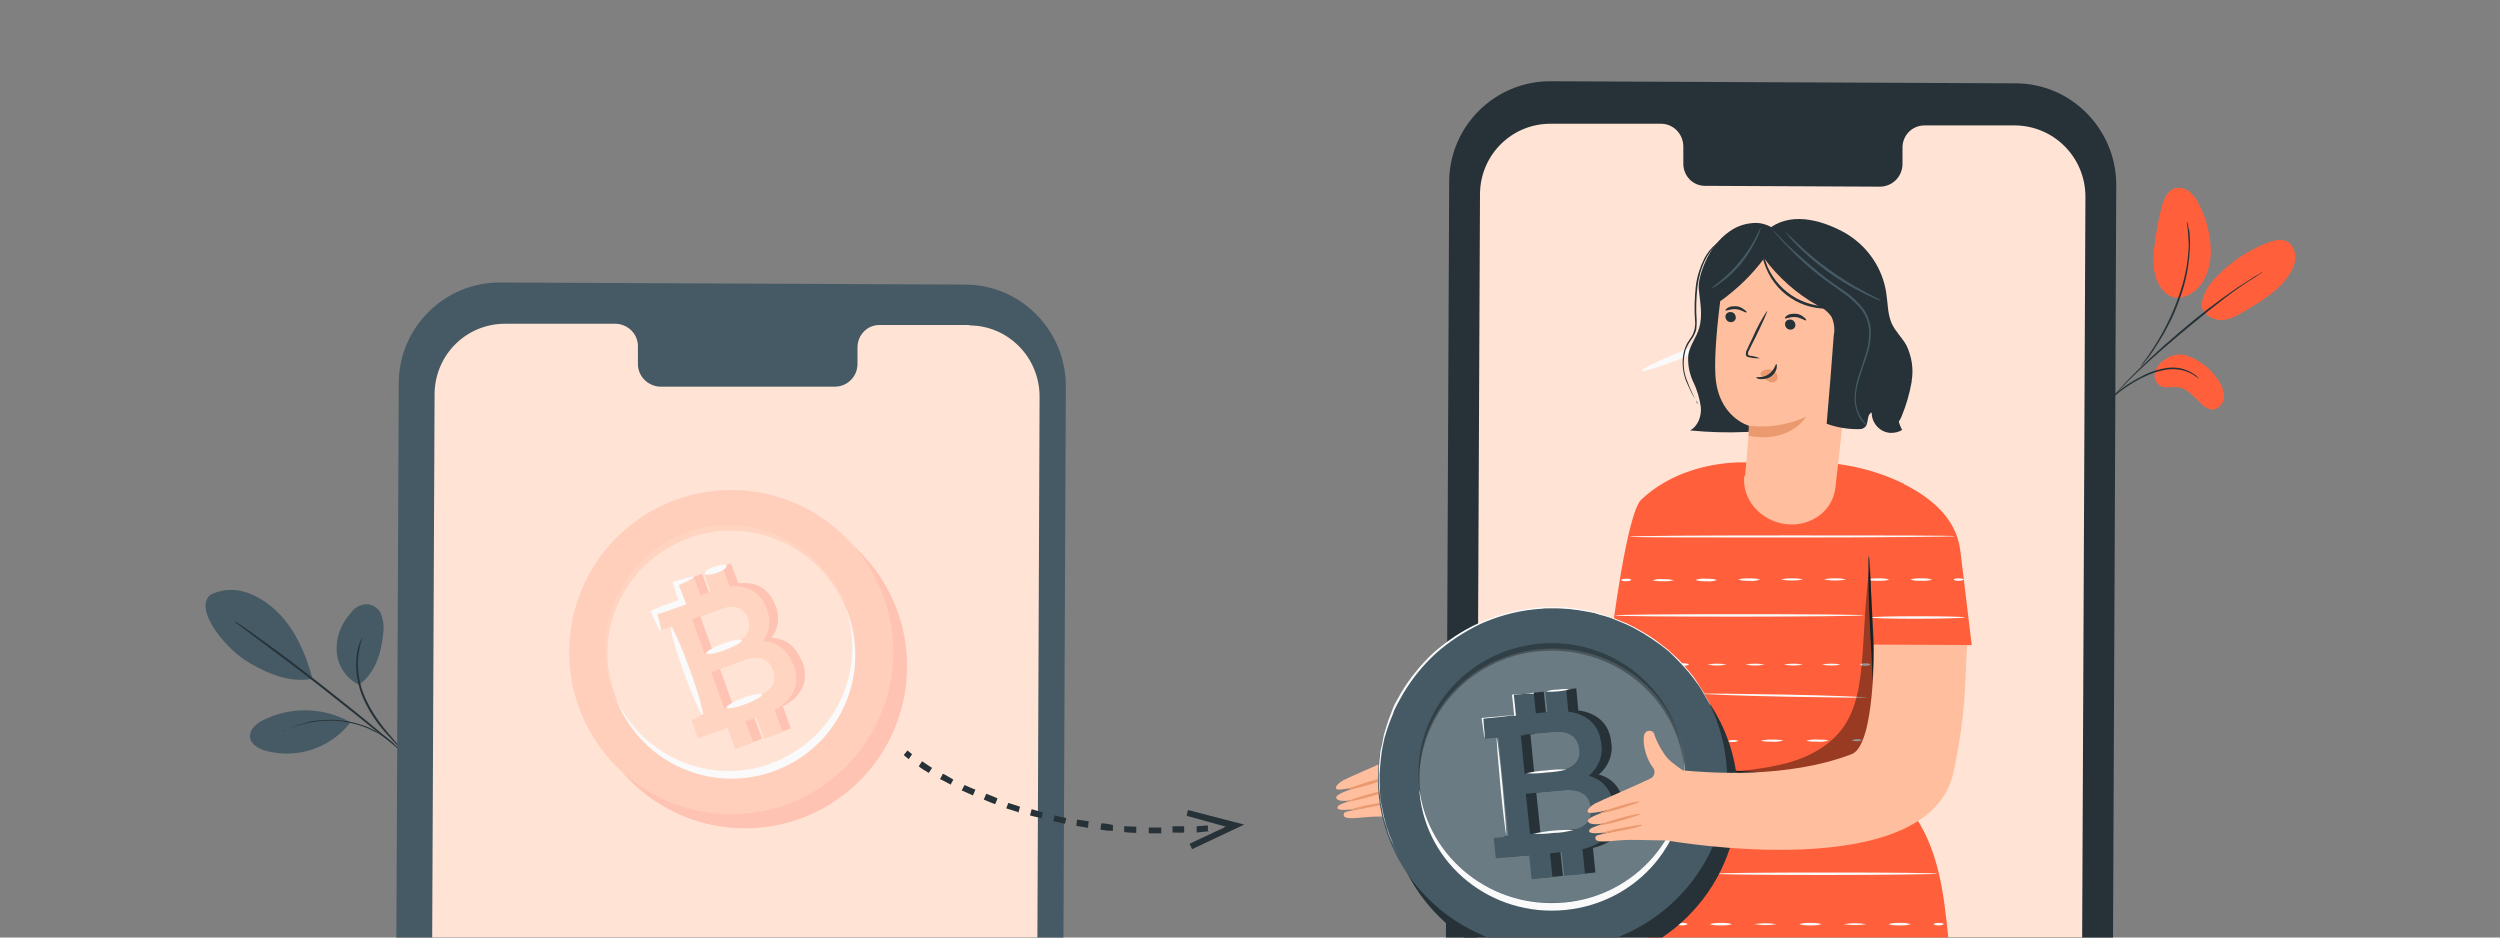
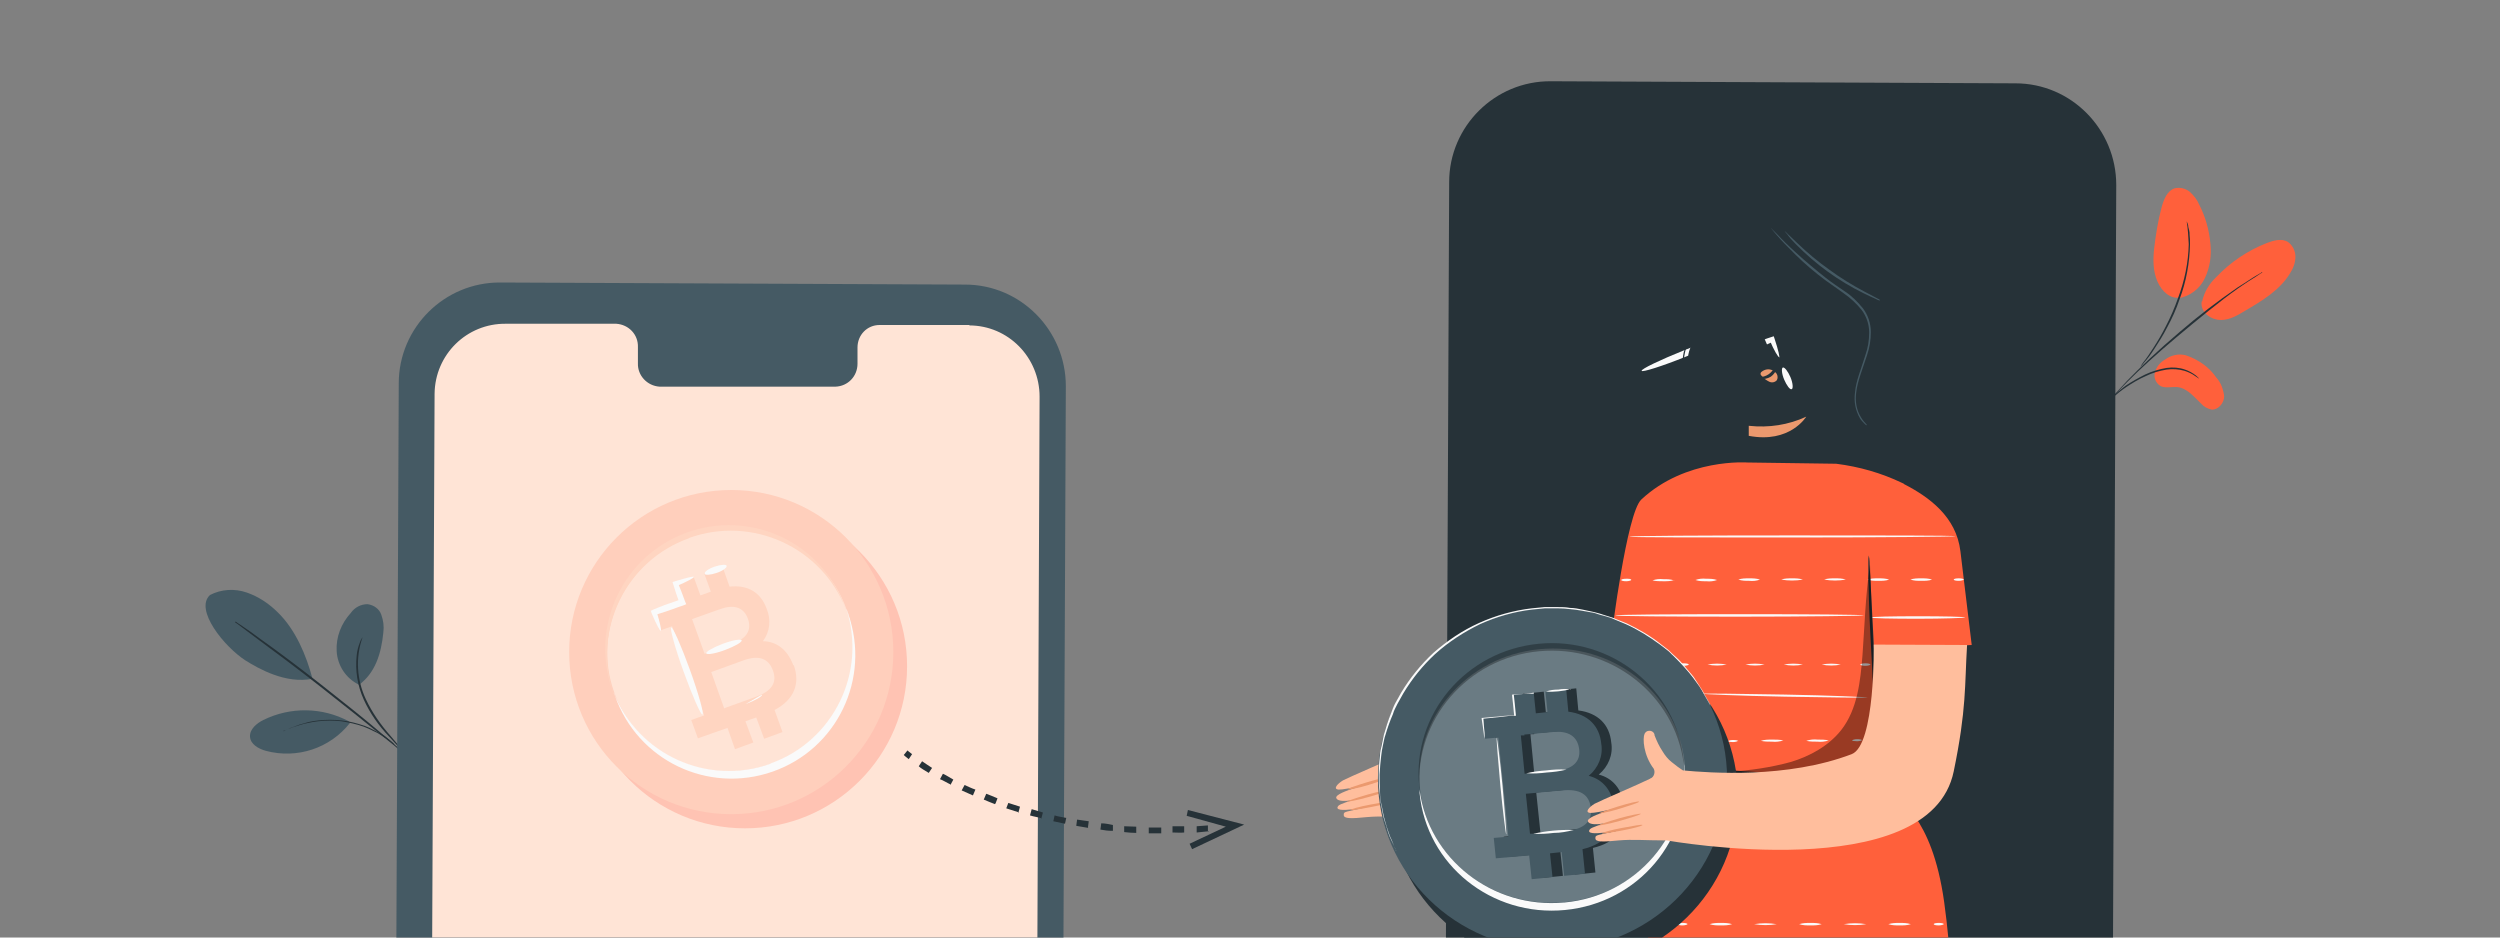
<svg xmlns="http://www.w3.org/2000/svg" id="Layer_1" version="1.1" viewBox="0 0 600 225">
  <rect x="0" y="0" width="600" height="225" fill="#808080" stroke="none" />
  <defs>
    <style>
      .st0 {
        fill: #ffc3b3;
      }

      .st1 {
        opacity: .3;
      }

      .st1, .st2 {
        isolation: isolate;
      }

      .st3 {
        fill: #ff603b;
      }

      .st4 {
        fill: #ffbe9d;
      }

      .st5 {
        fill: #ffcfbc;
      }

      .st6 {
        fill: #ffd5c1;
      }

      .st7 {
        fill: #263238;
      }

      .st8 {
        fill: #eb996e;
      }

      .st9 {
        fill: #ffe4d6;
      }

      .st10 {
        fill: #fafafa;
      }

      .st11 {
        opacity: .4;
      }

      .st12 {
        fill: #455a64;
      }

      .st2 {
        fill: #fff;
        opacity: .2;
      }
    </style>
  </defs>
  <g>
    <path class="st12" d="M50.4,142.8c2.7-1.4,5.9-1.6,8.8-.6,2.9,1,5.4,2.7,7.5,4.8,4.2,4.1,6.8,10.2,8.3,15.9-6.4,1.3-12.9-2.4-16.1-4.4-5.1-3.3-12.3-12.2-8.5-15.7" />
    <path class="st12" d="M86.1,164.3c-3.1-1.5-5.1-4.6-5.3-8-.2-3.4,1.1-6.7,3.4-9.2.9-1.3,2.4-2.1,4-2.1,1.5.2,2.8,1.1,3.3,2.5.5,1.4.7,2.8.5,4.3-.5,5-1.9,9.7-5.9,12.6" />
    <path class="st7" d="M96.4,180.1c-.3-.3-.6-.5-.8-.9l-2.2-2.4c-2.5-2.6-4.6-5.6-6.1-8.9-1.5-3.3-2.1-7-1.7-10.6.1-1.1.4-2.2.8-3.2.1-.4.3-.6.4-.8,0,0,0-.2.2-.3-1.7,4.8-1.4,10.1.8,14.8,1.5,3.2,3.6,6.2,6,8.9l2.1,2.5c.3.3.5.6.7,1Z" />
    <path class="st7" d="M56.5,149.2c.2,0,.3.2.5.3l1.2.8c1.1.7,2.6,1.8,4.5,3.2,3.8,2.7,8.9,6.5,14.5,10.9,5.6,4.4,10.6,8.4,14.1,11.4,1.8,1.5,3.2,2.7,4.2,3.6l1.1,1c.1.1.3.2.4.4-.2,0-.3-.2-.4-.3l-1.2-.9c-1-.9-2.5-2-4.3-3.5-3.6-2.9-8.6-6.9-14.2-11.3s-10.7-8.2-14.5-11l-4.4-3.3c-.5-.4-.9-.7-1.2-.9-.1,0-.3-.2-.4-.3Z" />
    <path class="st12" d="M83.7,173.1c-6.4-3.4-14-3.5-20.5-.3-1.6.8-3.3,2.2-3.2,4s2,2.9,3.8,3.4c7.5,2,15.4-.6,20.2-6.7" />
    <path class="st7" d="M68.1,175.5c.3-.2.7-.4,1-.5.4-.2.8-.4,1.2-.5.5-.2,1.1-.4,1.6-.6.7-.2,1.4-.4,2.1-.6.8-.2,1.6-.3,2.4-.4,1.9-.2,3.7-.2,5.6,0,1.9.2,3.7.7,5.5,1.3.8.3,1.5.6,2.2,1,.6.3,1.3.7,1.9,1,.5.3,1,.6,1.4,1,.4.3.7.5,1,.8.3.2.6.5.8.8,0,0-1.2-1-3.4-2.4-.6-.4-1.2-.7-1.9-1-.7-.4-1.5-.7-2.2-1-1.7-.6-3.5-1-5.4-1.3-1.8-.2-3.7-.2-5.5,0-.8.1-1.6.2-2.4.4-.7.1-1.3.3-2,.5-2.5.7-3.9,1.5-4,1.4Z" />
  </g>
  <g>
    <path class="st3" d="M524.7,85.3c2.9,1,5.5,2.8,7.2,5.3,1.1,1.2,1.7,2.8,1.9,4.5,0,1.6-1.4,3.3-3,3.2-1-.2-1.9-.7-2.5-1.4-1.7-1.6-3.3-3.7-5.7-4-1.3-.1-2.8.3-4-.2-1.2-.7-1.8-2.1-1.4-3.4.4-1.3,1.2-2.3,2.4-3,1.5-1.1,3.4-1.5,5.1-1Z" />
    <path class="st3" d="M528.4,72.3c-.4,2.9,2.5,4.5,4.6,4.5s4-1.1,5.8-2.2c4.1-2.4,8.4-5,10.8-9,.8-1.2,1.3-2.6,1.3-4,0-1.4-.7-2.8-1.9-3.6-1.5-.8-3.3-.3-4.9.3-4.6,1.8-8.8,4.6-12.2,8.2-1.7,1.6-2.9,3.6-3.4,5.9" />
    <path class="st3" d="M522.8,71.6c2.8-.5,5.2-2.3,6.4-4.9,1.2-2.6,1.6-5.4,1.3-8.2-.3-3.3-1.2-6.5-2.7-9.4-.5-1.2-1.3-2.2-2.3-3.1-1-.8-2.4-1.1-3.6-.8-1.8.6-2.6,2.7-3.1,4.5-.9,3.3-1.4,6.6-1.8,9.9-.3,2.7-.3,5.5.8,8s3.2,4.2,5.3,3.8" />
    <path class="st7" d="M503.8,98.2c.3-.2.6-.4.9-.7l2.2-1.9c1.1-1,2.2-1.9,3.4-2.7,1.5-1,3-1.9,4.6-2.6,1.6-.8,3.3-1.3,5.1-1.6,1.4-.2,2.9-.1,4.3.3.9.3,1.8.7,2.6,1.3.3.2.6.4.9.6-.2-.3-.5-.5-.8-.8-.8-.6-1.7-1.1-2.6-1.4-1.4-.5-2.9-.6-4.4-.4-1.8.3-3.5.8-5.2,1.6-1.6.8-3.2,1.7-4.7,2.7-1.2.9-2.3,1.8-3.4,2.8-.9.8-1.6,1.6-2.1,2.1-.3.2-.5.5-.7.8Z" />
    <path class="st7" d="M505.5,96.7c.1,0,.3-.2.4-.3.2-.3.6-.6,1-1,.9-.9,2.1-2.2,3.7-3.8,3.1-3.1,6.7-6.4,11.8-10.7,4.9-4.1,10.6-8.8,14.6-11.6.9-.6,1.7-1.2,2.5-1.7s1.4-.9,1.9-1.2l1.2-.8c.1,0,.3-.2.4-.3-.2,0-.3.1-.4.2l-1.2.7c-.5.3-1.2.7-1.9,1.2s-1.6,1-2.5,1.6c-4.8,3.3-9.4,6.8-13.8,10.6-5.2,4.4-9.6,8.6-12.7,11.8-1.5,1.6-2.7,2.9-3.6,3.9l-.9,1.1c-.1.1-.2.2-.3.4Z" />
    <path class="st7" d="M513.6,88.1c.4-.3.7-.7,1-1.1.9-1,1.7-2.1,2.4-3.2,1.1-1.7,2.2-3.4,3.1-5.2,1.2-2.2,2.2-4.4,3-6.8,1.6-4.2,2.4-8.7,2.5-13.2,0-.8,0-1.6-.1-2.3,0-.3,0-.7-.1-1s-.1-.5-.2-.8c0-.5-.2-1-.4-1.4.3,1.8.4,3.7.5,5.5-.1,4.4-1,8.8-2.6,13-.8,2.3-1.8,4.6-2.9,6.7-.9,1.8-1.9,3.5-3,5.2-.9,1.4-1.7,2.6-2.3,3.3-.3.4-.6.8-.8,1.3Z" />
  </g>
  <path class="st12" d="M230.2,396.5l-111.5-.5c-13.4,0-24.2-11-24.2-24.4,0,0,0,0,0,0l1.2-279.6c0-13.4,11-24.3,24.4-24.2h0l111.5.5c13.4,0,24.2,11,24.2,24.4l-1.2,279.6c0,13.4-11,24.2-24.4,24.2h0Z" />
  <path class="st9" d="M232.7,78h-21.6c-3,0-5.3,2.4-5.3,5.4,0,0,0,0,0,0v3.9c0,3-2.3,5.4-5.3,5.5,0,0,0,0,0,0h-42.2c-3-.2-5.3-2.7-5.2-5.6,0,0,0,0,0,0v-3.9c.1-3-2.2-5.4-5.2-5.6,0,0,0,0,0,0h-26.5c-9.4-.1-17,7.4-17.1,16.8,0,0,0,0,0,0l-1.2,272.9c0,9.4,7.5,17,16.9,17.1,0,0,0,0,0,0l111.3.5c9.4,0,17-7.5,17.1-16.9,0,0,0,0,0,0l1.1-272.9c0-9.4-7.5-17.1-16.9-17.1,0,0,0,0,0,0Z" />
  <g>
    <circle class="st0" cx="178.8" cy="159.9" r="38.9" />
    <circle class="st5" cx="175.5" cy="156.5" r="38.9" />
    <ellipse class="st9" cx="175.2" cy="156.2" rx="29.6" ry="28.9" transform="translate(-42.5 68.5) rotate(-19.8)" />
    <path class="st10" d="M184.9,183.3c-15.1,5.4-31.8-2.2-37.6-17.1,0,.3.2.5.3.8,5.4,15.5,22.3,23.6,37.8,18.2,15.5-5.4,23.6-22.3,18.2-37.8,0-.2-.1-.3-.2-.5,0-.3-.2-.5-.3-.8,5,15.2-3,31.7-18.1,37.1Z" />
    <path class="st6" d="M165.4,129.1c15.1-5.4,31.8,2.2,37.6,17.1,0-.3-.2-.5-.3-.8-5.7-15.4-22.7-23.2-38.1-17.5-15.1,5.6-23,22.3-17.7,37.6,0,.3.2.5.3.8-5-15.2,3-31.7,18.1-37.1Z" />
-     <path class="st0" d="M192.5,158.9c-1.4-3.9-4.2-5.8-7.3-5.8,1.7-2.3,2-5.2.9-7.8-1.4-3.9-4.5-5.8-8.9-5.3l-1.8-4.8-4.4,1.6,1.6,4.4-2.5.9-1.6-4.4-4.4,1.6,1.6,4.4-4,1.4-2.8,1,1.6,4.4,2.8-1,7.7,21.3-3.1,1.1,1.6,4.4,3.1-1.1h0l4-1.4,1.9,5.1,4.4-1.6-1.9-5.1,2.5-.9,1.9,5.1,4.4-1.6-1.9-5.3c4.7-2.4,6.3-6.2,4.7-10.7ZM169,147.6l5.9-2.1c3.3-1.2,5.7-.5,6.7,2.3s-.4,4.8-3.7,6l-6.8,2.5-3-8.3.8-.3ZM183.6,166.4l-7.2,2.6-.5.2-3.1-8.7,7.7-2.8c3.6-1.3,6-.7,7.1,2.4s-.4,5-4,6.3Z" />
    <path class="st6" d="M190.4,159.7c-1.4-3.9-4.2-5.8-7.3-5.8,1.7-2.3,2-5.2.9-7.8-1.4-3.9-4.5-5.8-8.9-5.3l-1.7-4.8-4.4,1.6,1.6,4.4-2.5.9-1.6-4.4-4.4,1.6,1.6,4.4-4,1.4-2.8,1,1.6,4.4,2.8-1,7.7,21.4-3.1,1.1,1.6,4.4,3.1-1.1h0l4-1.4,1.8,5.1,4.4-1.6-1.9-5.1,2.6-.9,1.9,5.1,4.4-1.6-1.9-5.3c4.7-2.5,6.2-6.3,4.6-10.8ZM166.9,148.3l5.9-2.1c3.3-1.2,5.7-.5,6.7,2.3s-.4,4.8-3.7,6l-6.7,2.4-3-8.3.8-.3ZM181.5,167.2l-7.2,2.6-.5.2-3.1-8.7,7.7-2.8c3.6-1.3,6-.6,7.1,2.4s-.4,5-4,6.3Z" />
    <path class="st10" d="M166.5,138.5c0,.2-1.6,1.1-4.2,2.2l.4-.8c.5,1.2,1.1,2.7,1.7,4.4l.3.7-.7.3-1.2.4c-2.1.8-4,1.4-5.6,1.9l.4-.8c.8,2.7,1.2,4.5,1,4.6s-1.1-1.6-2.2-4.2l-.2-.6.6-.3c1.6-.7,3.5-1.4,5.6-2.1l1.2-.4-.5,1c-.6-1.6-1.1-3.2-1.5-4.5l-.2-.6.6-.2c2.7-.8,4.5-1.3,4.6-1Z" />
    <path class="st10" d="M174.4,135.8c.1.4-.9,1.2-2.4,1.7s-2.8.6-2.9.2.9-1.2,2.4-1.7,2.8-.6,2.9-.2Z" />
    <path class="st10" d="M168.6,171.5c-.4.1-2.4-4.4-4.5-10.2s-3.4-10.6-3-10.7,2.4,4.4,4.5,10.2,3.4,10.6,3,10.7Z" />
    <path class="st10" d="M178,153.7c.1.4-1.6,1.4-4,2.3s-4.4,1.2-4.5.8,1.6-1.4,4-2.3,4.4-1.2,4.5-.8Z" />
-     <path class="st10" d="M182.9,166.7c.1.4-1.6,1.4-4,2.3s-4.4,1.2-4.5.8,1.6-1.4,4-2.3,4.4-1.2,4.5-.8Z" />
+     <path class="st10" d="M182.9,166.7c.1.4-1.6,1.4-4,2.3Z" />
  </g>
  <path class="st7" d="M482.3,348.2l-111.5-.5c-13.4,0-24.2-11-24.2-24.4h0s1.2-279.6,1.2-279.6c0-13.4,11-24.3,24.4-24.2h0l111.5.5c13.4,0,24.2,11,24.2,24.4l-1.2,279.6c0,13.4-11,24.2-24.4,24.2,0,0,0,0,0,0Z" />
-   <path class="st9" d="M483.5,30.1h-21.6c-3,0-5.3,2.4-5.3,5.3,0,0,0,0,0,0v3.9c0,3-2.3,5.4-5.3,5.5,0,0,0,0,0,0l-42.1-.2c-3,0-5.3-2.5-5.2-5.5v-3.9c0-3-2.3-5.4-5.2-5.5h-26.5c-9.4-.1-17,7.4-17.1,16.8,0,0,0,0,0,0l-1.2,272.9c0,9.4,7.5,17,16.9,17.1,0,0,0,0,0,0l111.3.5c9.4,0,17-7.5,17.1-16.9,0,0,0,0,0,0l1.2-272.9c0-9.4-7.5-17-16.9-17.1,0,0,0,0,0,0Z" />
  <path class="st10" d="M427,85.7c-.2.1-1.2-1.5-2.3-4.1l.8.4c-1.2.6-2.7,1.2-4.3,1.9l-.7.3-.3-.7-.5-1.2c-.8-2.1-1.5-4-2.1-5.6l.8.4c-2.7.9-4.5,1.4-4.6,1.1s1.5-1.2,4.1-2.4l.6-.2.3.6c.7,1.6,1.5,3.4,2.4,5.5.2.4.3.8.5,1.2l-1-.4c1.6-.6,3.1-1.2,4.4-1.6l.6-.2.2.6c.9,2.7,1.3,4.5,1.1,4.6Z" />
  <path class="st10" d="M430,93.4c-.4.2-1.2-.9-1.8-2.3s-.7-2.8-.3-2.9,1.2.9,1.8,2.3.7,2.8.3,2.9Z" />
  <path class="st10" d="M394,89c-.2-.4,4.4-2.6,10.1-4.9s10.5-3.8,10.6-3.4-4.4,2.6-10.1,4.9-10.5,3.8-10.6,3.4Z" />
  <path class="st10" d="M412.1,97.8c-.4.2-1.5-1.6-2.4-3.9s-1.4-4.3-1-4.5,1.5,1.6,2.4,3.9,1.4,4.3,1,4.5Z" />
  <g id="freepik--character-2--inject-382">
    <path class="st4" d="M389.7,150.4s0,22.7-5.7,24.9c-15.5,5.9-34,4.5-40.5,3.9-.8-.5-1.7-1.2-2.7-2-.9-.7-1.6-1.6-2.2-2.5-.8-1.2-1.4-2.5-1.9-3.8,0-.7-.7-1.2-1.4-1.1-.4,0-.8.3-1,.7-.5,1.1-.3,5,2.2,8.4.4.8.1,1.9-.7,2.3,0,0-.2,0-.2.1-2.6,1.3-11.8,5.2-13.3,6-1.3.8-2.5,2.1-1,2.2s9.2-1.8,9.2-1.8c0,0-10.2,2.3-9.8,3.8.3,1,3.1,1.2,9.7-1,0,0-8.4,2-9.2,2.9-1.8,2.2,8.3,0,8.3,0-7.1,1.6-7,1.3-7,2.2s1.7.9,5.6.5c3.2-.3,6.6,0,11.5-.1h0s63.2,11.3,68.9-16.6c3.1-15,2.6-20.6,3.2-30.3" />
    <path class="st8" d="M333.8,192.4c0,.2-2.1.8-4.8,1.3s-4.9.9-4.9.7,2.1-.8,4.8-1.3,4.9-.9,4.9-.7Z" />
    <path class="st8" d="M333.4,189.6c0,.2-2.2.9-5,1.7s-5.2,1.2-5.2,1.1,2.2-.9,5-1.7,5.2-1.2,5.2-1.1Z" />
    <path class="st8" d="M333.1,186.7c0,.2-2.1.9-4.7,1.7s-4.9,1.2-4.9,1,2.1-.9,4.7-1.7,4.8-1.2,4.9-1Z" />
    <path class="st3" d="M473.2,154.7s-.4-3.4-2.7-22.4c-1-8.3-7.5-13-13.5-16.1h0c0-.1-.5-.3-.5-.3-5-2.4-10.3-3.9-15.8-4.6l-21.3-.3s-14.8-1.1-25.5,8.9c-3.5,3.3-7.1,32.6-7.1,32.6l10.6,3.8v-4.3c0,0-.5,8.8,2.4,13.9l6.9,12.1-4.5,21.3c-2.8,8.1-12.1,37.8-8.5,67.1,4.5,36.4,5.9,52.2,5.9,52.2l61.5.3s12.2-54.4,5.5-102.4c-3-21.4-11.3-23.7-12.5-28.3l1.3-32.7,17.8-.7Z" />
    <path class="st10" d="M469.3,128.7c0,.1-17.5.3-39.1.3s-39.1,0-39.1-.2,17.5-.3,39.1-.3,39.1,0,39.1.2Z" />
    <path class="st10" d="M391.5,139.2c0,.1-.6.3-1.2.3s-1.2-.1-1.2-.3.6-.3,1.2-.3,1.2,0,1.2.3Z" />
    <path class="st10" d="M401.8,139.2c-.8.3-1.7.3-2.6.3-.9,0-1.7,0-2.6-.2.8-.3,1.7-.4,2.6-.3.9,0,1.7,0,2.6.3Z" />
    <path class="st10" d="M412.1,139.2c-.8.3-1.7.4-2.6.3-.9,0-1.7,0-2.6-.3.8-.3,1.7-.4,2.6-.3.9,0,1.7,0,2.6.3Z" />
    <path class="st10" d="M422.4,139.1c-.8.3-1.7.4-2.6.3-.9,0-1.7,0-2.6-.3.8-.3,1.7-.3,2.6-.3.9,0,1.7,0,2.6.3Z" />
    <path class="st10" d="M432.7,139.1c-1.7.3-3.5.3-5.2,0,.8-.3,1.7-.3,2.6-.3.9,0,1.7,0,2.6.3Z" />
    <path class="st10" d="M443,139.1c-1.7.3-3.5.3-5.2,0,.8-.3,1.7-.3,2.6-.3.9,0,1.7,0,2.6.3Z" />
    <path class="st10" d="M453.4,139.1c-.8.3-1.7.3-2.6.3-.9,0-1.7,0-2.6-.3.8-.3,1.7-.3,2.6-.3.9,0,1.7,0,2.6.3Z" />
    <path class="st10" d="M463.7,139.1c-.8.3-1.7.3-2.6.3-.9,0-1.7,0-2.6-.3.8-.3,1.7-.3,2.6-.3.9,0,1.7,0,2.6.3Z" />
    <path class="st10" d="M471.3,139.1c0,.1-.6.3-1.2.3s-1.2-.1-1.2-.3.6-.3,1.2-.3,1.2.1,1.2.3Z" />
    <path class="st10" d="M447.3,147.7c0,.1-13.4.3-29.8.3s-29.8-.1-29.8-.3,13.4-.3,29.8-.3,29.8.1,29.8.3Z" />
    <path class="st10" d="M471.6,148.2c0,.1-5.1.3-11.3.3s-11.3-.1-11.3-.3,5.1-.3,11.3-.3,11.3.1,11.3.3Z" />
    <path class="st10" d="M448.2,167.4c0,.1-8.9,0-19.8-.2s-19.8-.6-19.8-.7,8.9,0,19.8.2,19.8.6,19.8.7Z" />
-     <path class="st10" d="M465,209.7c0,.1-11.8.3-26.4.3s-26.4-.1-26.4-.3,11.8-.3,26.4-.3,26.4.1,26.4.3Z" />
    <path class="st10" d="M467,233c0,.1-16.4.3-36.7.3s-36.7-.1-36.7-.3,16.4-.3,36.7-.3,36.7.1,36.7.3Z" />
    <path class="st10" d="M467.6,260.1c0,.1-16.6.3-37.1.3s-37.1-.1-37.1-.3,16.6-.3,37.1-.3,37.1.1,37.1.3Z" />
    <path class="st10" d="M466.3,285.8c0,.1-15.6.3-34.9.3s-34.9-.1-34.9-.3,15.6-.3,34.9-.3,34.9.1,34.9.3Z" />
    <path class="st10" d="M463.1,308.2c0,.1-14.4.3-32.1.3s-32.1-.1-32.1-.3,14.4-.3,32.1-.3,32.1.1,32.1.3Z" />
    <path class="st10" d="M405.3,159.5c0,.1-.6.3-1.2.3s-1.2-.1-1.2-.3.6-.3,1.2-.3,1.2.1,1.2.3Z" />
    <path class="st10" d="M414.4,159.5c-1.5.3-3.1.3-4.6,0,1.5-.3,3.1-.3,4.6,0Z" />
    <path class="st10" d="M423.5,159.5c-1.5.3-3.1.3-4.6,0,1.5-.3,3.1-.3,4.6,0Z" />
    <path class="st10" d="M432.7,159.5c-1.5.3-3.1.3-4.6,0,1.5-.3,3.1-.3,4.6,0Z" />
    <path class="st10" d="M441.8,159.5c-1.5.3-3.1.3-4.6,0,1.5-.3,3.1-.3,4.6,0Z" />
    <path class="st10" d="M448.9,159.5c0,.1-.6.3-1.2.3s-1.2-.1-1.2-.3.6-.3,1.2-.3,1.2.1,1.2.3Z" />
    <path class="st10" d="M417.1,177.8c0,.1-.6.3-1.2.3s-1.2-.1-1.2-.2.5-.3,1.2-.3,1.3.1,1.3.3Z" />
    <path class="st10" d="M428,177.7c-.9.3-1.8.4-2.7.3-.9,0-1.8,0-2.7-.2.9-.3,1.8-.3,2.7-.3.9,0,1.8,0,2.7.2Z" />
    <path class="st10" d="M438.9,177.7c-.9.3-1.8.4-2.7.3-.9,0-1.8,0-2.7-.2.9-.3,1.8-.4,2.7-.3.9,0,1.8,0,2.7.2Z" />
    <path class="st10" d="M446.9,177.6c0,.1-.6.3-1.2.3s-1.2-.1-1.2-.2.6-.3,1.2-.3,1.2.1,1.2.3Z" />
    <path class="st10" d="M405,221.8c0,.1-.6.3-1.2.3s-1.2-.1-1.2-.3.6-.3,1.2-.3,1.2.1,1.2.3Z" />
    <path class="st10" d="M415.7,221.8c-.9.3-1.8.3-2.7.3-.9,0-1.8,0-2.7-.3.9-.3,1.8-.3,2.7-.3.9,0,1.8,0,2.7.3Z" />
    <path class="st10" d="M426.4,221.8c-1.8.3-3.6.3-5.4,0,1.8-.3,3.6-.3,5.4,0Z" />
    <path class="st10" d="M437.2,221.8c-.9.3-1.8.3-2.7.3-.9,0-1.8,0-2.7-.3.9-.3,1.8-.3,2.7-.3.9,0,1.8,0,2.7.3Z" />
    <path class="st10" d="M447.9,221.8c-1.8.3-3.6.3-5.4,0,1.8-.3,3.6-.3,5.4,0Z" />
    <path class="st10" d="M458.6,221.8c-.9.3-1.8.3-2.7.3-.9,0-1.8,0-2.7-.3.9-.3,1.8-.3,2.7-.3.9,0,1.8,0,2.7.3Z" />
    <path class="st10" d="M466.5,221.8c0,.1-.6.3-1.2.3s-1.2-.1-1.2-.3.6-.3,1.2-.3,1.2.1,1.2.3Z" />
    <path class="st10" d="M395.5,247.8c0,.1-.6.3-1.2.3s-1.2-.1-1.2-.3.6-.3,1.2-.3,1.2.1,1.2.3Z" />
    <path class="st10" d="M406.2,247.8c-1.8.3-3.6.3-5.4,0,1.8-.3,3.6-.3,5.4,0Z" />
    <path class="st10" d="M416.9,247.8c-1.8.3-3.6.3-5.4,0,1.8-.3,3.6-.3,5.4,0Z" />
    <path class="st10" d="M427.6,247.8c-1.8.3-3.6.3-5.4,0,1.8-.3,3.6-.3,5.4,0Z" />
    <path class="st10" d="M438.3,247.8c-1.8.3-3.6.3-5.4,0,1.8-.3,3.6-.3,5.4,0Z" />
    <path class="st10" d="M449.1,247.8c-1.8.3-3.6.3-5.4,0,1.8-.3,3.6-.3,5.4,0Z" />
    <path class="st10" d="M459.8,247.8c-1.8.3-3.6.3-5.4,0,1.8-.3,3.6-.3,5.4,0Z" />
    <ellipse class="st10" cx="466.4" cy="247.8" rx="1.2" ry=".3" />
    <path class="st10" d="M396.9,275.2c0,.1-.6.3-1.2.3s-1.2-.1-1.2-.3.6-.3,1.2-.3,1.2.1,1.2.3Z" />
    <path class="st10" d="M407.3,275.2c-.8.3-1.7.3-2.6.3-.9,0-1.8,0-2.6-.3.8-.3,1.7-.3,2.6-.3.9,0,1.8,0,2.6.3Z" />
    <path class="st10" d="M417.6,275.2c-1.7.3-3.5.3-5.2,0,1.7-.3,3.5-.3,5.2,0Z" />
    <path class="st10" d="M428,275.2c-1.7.3-3.5.3-5.2,0,1.7-.3,3.5-.3,5.2,0Z" />
    <path class="st10" d="M438.4,275.2c-1.7.3-3.5.3-5.2,0,1.7-.3,3.5-.3,5.2,0Z" />
    <path class="st10" d="M448.7,275.2c-1.7.3-3.5.3-5.2,0,1.7-.3,3.5-.3,5.2,0Z" />
    <path class="st10" d="M459.1,275.2c-1.7.3-3.5.3-5.2,0,1.7-.3,3.5-.3,5.2,0Z" />
    <path class="st10" d="M466.8,275.2c0,.1-.6.3-1.2.3s-1.2-.1-1.2-.3.6-.3,1.2-.3,1.2.1,1.2.3Z" />
    <path class="st10" d="M400.4,298.2c0,.1-.6.3-1.2.3s-1.2-.1-1.2-.3.6-.3,1.2-.3,1.2.2,1.2.3Z" />
    <path class="st10" d="M410.8,298.2c-1.7.3-3.5.3-5.2,0,1.7-.3,3.5-.3,5.2,0Z" />
    <path class="st10" d="M421.3,298.2c-1.7.3-3.5.3-5.2,0,1.7-.3,3.5-.3,5.2,0Z" />
    <path class="st10" d="M431.8,298.2c-1.7.3-3.5.3-5.2,0,1.7-.3,3.5-.3,5.2,0Z" />
    <path class="st10" d="M442.2,298.2c-1.7.3-3.5.3-5.2,0,1.7-.3,3.5-.3,5.2,0Z" />
    <path class="st10" d="M452.7,298.2c-1.7.3-3.5.3-5.2,0,1.7-.3,3.5-.3,5.2,0Z" />
    <path class="st10" d="M460.4,298.2c0,.1-.5.3-1.2.3s-1.3-.1-1.3-.3.6-.3,1.3-.3,1.2.2,1.2.3Z" />
    <path class="st7" d="M447.5,184.6c-.5.2-1.1.3-1.6.3-1.1.2-2.6.4-4.5.6-5,.5-10,.7-15,.6-5,0-10-.5-15-1.1-1.9-.3-3.4-.5-4.5-.7-.6,0-1.1-.2-1.6-.4.6,0,1.1,0,1.7.1l4.5.5c3.8.4,9.1.8,14.9,1s11.1-.1,15-.4l4.5-.4c.5,0,1.1-.1,1.6,0Z" />
    <path class="st7" d="M450,171.7c-.1-.5-.2-1-.2-1.5,0-1.1-.1-2.5-.2-4.1-.2-3.6-.4-8.4-.7-13.6s-.4-10.1-.5-13.6v-4.1c0-.5,0-1,.1-1.5.1.5.2,1,.2,1.5,0,1.1.1,2.5.2,4.1.2,3.6.4,8.4.7,13.6s.4,10.1.5,13.6v4.1c0,.5,0,1,0,1.5Z" />
    <g class="st11">
      <path d="M415.2,185.2c4.9-.3,9.7-1,14.5-2.3,4.7-1.4,9.2-3.9,12.2-7.7,3.9-5,4.6-11.7,5.1-18,.5-6.9.7-14.2,1.8-21.7l1.3,34.7v16l-17,7.2-17.8-8.2Z" />
    </g>
    <ellipse class="st7" cx="375.2" cy="191.2" rx="41.9" ry="41" />
    <ellipse class="st12" cx="372.6" cy="186.9" rx="41.9" ry="41" />
    <ellipse class="st2" cx="372.4" cy="186.5" rx="31.9" ry="30.5" transform="translate(-9.1 19.4) rotate(-3)" />
    <path class="st10" d="M375.4,216.6c-17.2,1.6-32.6-10.5-34.7-27.1,0,.3,0,.6,0,.9,1.7,17.2,17.3,29.7,34.9,28s30.4-16.9,28.7-34.1c0-.3,0-.6-.1-.9,1.2,16.8-11.5,31.6-28.7,33.2Z" />
    <path class="st1" d="M369.4,156.3c17.2-1.6,32.6,10.5,34.7,27.1,0-.3,0-.6,0-.9-1.7-17.1-17.3-29.7-34.8-28s-30.4,16.9-28.7,34.1c0,.3,0,.6.1.9-1.2-16.8,11.5-31.6,28.7-33.2Z" />
    <path class="st7" d="M389.8,193.7c-.4-4.4-2.9-7-6.1-7.8,2.3-1.9,3.5-4.8,3-7.7-.4-4.3-3.2-7.1-7.9-7.7l-.5-5.3-5,.5.5,4.9-2.8.3-.5-4.9-5,.5.5,4.9-4.5.4-3.2.3.5,4.9,3.2-.3,2.4,23.8-3.5.3.5,4.9,3.5-.3h0l4.6-.4.6,5.7,5-.5-.6-5.7,2.8-.3.6,5.7,5-.5-.6-5.9c5.6-1.3,8.2-4.8,7.7-9.7ZM368.2,176l6.8-.6c3.8-.4,6,1,6.3,4.1s-1.7,4.8-5.4,5.2l-7.7.7-.9-9.2h.9ZM378.5,199l-8.2.8h-.6c0,0-1-9.6-1-9.6l8.8-.8c4.1-.4,6.5.9,6.8,4.2s-1.7,5.1-5.8,5.5h0Z" />
    <path class="st12" d="M387.4,194c-.4-4.4-2.9-7-6.1-7.8,2.3-1.9,3.5-4.8,3-7.7-.4-4.3-3.2-7.1-7.9-7.7l-.5-5.3-5,.5.5,4.9-2.8.3-.5-4.9-5,.5.5,4.9-4.5.4-3.2.3.5,4.9,3.2-.3,2.4,23.8-3.5.3.5,4.9,3.5-.3h0l4.5-.4.6,5.7,5-.5-.6-5.7,2.8-.3.6,5.7,5-.5-.6-5.9c5.6-1.3,8.2-4.8,7.7-9.7ZM365.8,176.3l6.8-.6c3.8-.4,6,1,6.4,4.1s-1.7,4.8-5.4,5.2l-7.7.7-.9-9.2h.9ZM376,199.3l-8.2.8h-.6c0,0-1-9.6-1-9.6l8.8-.8c4.1-.4,6.4.9,6.8,4.2s-1.7,5.1-5.8,5.5h0Z" />
    <path class="st10" d="M410.5,169.3c0,0-.1-.2-.2-.3-.1-.2-.3-.5-.5-.9l-.8-1.4c-.3-.6-.7-1.3-1.1-1.9l-1.6-2.2c-.6-.8-1.3-1.6-2.1-2.5-.8-.9-1.7-1.8-2.6-2.7-.5-.4-.9-1-1.5-1.4l-1.7-1.3c-2.6-1.9-5.3-3.6-8.2-4.9l-2.4-1c-.4-.2-.8-.3-1.2-.5l-1.3-.4c-.9-.2-1.8-.5-2.7-.8l-2.8-.5c-1-.2-1.9-.3-2.9-.4-1-.1-2-.2-3-.2h-3.1l-3.1.3c-4.3.5-8.5,1.7-12.5,3.5-3.9,1.9-7.6,4.3-10.8,7.2-3,2.8-5.5,5.9-7.6,9.4l-1.4,2.5-.3.6-.3.6c-.2.4-.4.9-.5,1.3-.7,1.6-1.3,3.3-1.8,5-.3.8-.4,1.7-.6,2.5-.2.8-.3,1.6-.4,2.4-.2,1.5-.3,3-.4,4.6,0,1.4,0,2.8.1,4.2,0,1.2.2,2.5.5,3.7.2,1.1.4,2.2.7,3.2s.5,1.8.8,2.6c.2.7.5,1.4.8,2l.6,1.5.4.9c0,.1,0,.2.1.3,0,0,0,0-.1-.3s-.2-.5-.4-.9-.4-.9-.7-1.5c-.3-.6-.6-1.3-.8-2-.2-.8-.5-1.7-.8-2.6s-.5-2-.7-3.2c-.3-1.2-.4-2.5-.5-3.7-.2-1.4-.2-2.8-.2-4.2,0-1.5.1-3.1.3-4.6,0-.8.2-1.6.4-2.4.2-.8.3-1.7.5-2.5.5-1.7,1-3.4,1.7-5.1l.5-1.3.3-.7.3-.6c.5-.8.9-1.7,1.4-2.5,2.1-3.5,4.7-6.7,7.7-9.5,3.3-2.9,7-5.4,11-7.2,4-1.8,8.3-3,12.6-3.5l3.1-.3h3.1c1,0,2,0,3,.2,1,0,2,.2,3,.4l2.8.6c.9.2,1.8.5,2.7.8l1.3.4c.4.1.9.3,1.3.5l2.5,1c2.9,1.4,5.7,3,8.2,5l1.7,1.3c.5.4,1,1,1.5,1.4.9.8,1.8,1.7,2.6,2.7.7.9,1.5,1.7,2.1,2.5l1.5,2.3c.4.6.8,1.2,1.1,1.9l.8,1.4.5.9c0,.1.1.2.2.4Z" />
    <path class="st10" d="M368.1,166.2c-.4.1-.9.2-1.4.2-.9.1-2.1.3-3.6.4l.2-.2c.2,1.5.3,3.1.5,4.9v.3h-1.6c0,.1-6.4.7-6.4.7l.2-.2c.1,1.5.2,2.7.3,3.6,0,.4,0,.9,0,1.4-.1-.4-.2-.9-.2-1.3-.1-.9-.3-2.1-.5-3.5v-.2h.2l6.4-.6h1.4c0-.1-.2.1-.2.1-.2-1.8-.3-3.5-.5-4.9v-.2h.2c1.5-.1,2.8-.2,3.6-.2.5,0,.9,0,1.4,0Z" />
    <path class="st10" d="M377,165.4c-2,.5-4,.7-6,.6,1-.4,2-.5,3-.5,1-.2,2-.2,3,0Z" />
    <path class="st10" d="M361.5,200.3c-.1,0-.8-5.2-1.4-11.6s-1-11.7-.9-11.7.8,5.2,1.4,11.6,1,11.7.9,11.7Z" />
    <path class="st10" d="M376,184.7c-1.6.4-3.2.6-4.8.7-1.6.2-3.2.3-4.9.2,1.6-.4,3.2-.6,4.8-.7,1.6-.2,3.2-.3,4.8-.2Z" />
    <path class="st10" d="M377.7,199.2c-1.6.4-3.2.7-4.8.7-1.6.2-3.2.3-4.9.2,3.2-.7,6.4-1,9.6-.9Z" />
    <path class="st7" d="M399.2,224.9c-.1,0-.8-.8-1.5-2-.5-.7-.8-1.5-1-2.3.1,0,.8.8,1.5,2,.5.7.8,1.5,1,2.3Z" />
    <path class="st4" d="M449.7,154.7s.4,24.1-5.3,26.3c-15.5,5.9-34,4.5-40.5,3.9-.8-.5-1.7-1.2-2.7-2-.9-.7-1.6-1.6-2.2-2.6-.8-1.2-1.4-2.5-1.9-3.8,0-.7-.7-1.2-1.4-1.1-.4,0-.8.3-1,.7-.5,1.1-.3,5.1,2.2,8.4.4.8.1,1.9-.7,2.3,0,0-.2,0-.2.1-2.6,1.3-11.8,5.2-13.3,6-1.3.8-2.5,2.1-1,2.2s9.2-1.8,9.2-1.8c0,0-10.2,2.3-9.8,3.8.3,1,3.1,1.2,9.7-1,0,0-8.4,2-9.2,2.9-1.8,2.2,8.3,0,8.3,0-7.1,1.6-7,1.3-7,2.2s1.7.9,5.6.5c3.2-.3,6.6,0,11.5,0h0s63.2,11.3,68.9-16.6c3.1-15,2.6-20.6,3.2-30.3" />
    <path class="st8" d="M394.2,198c0,.2-2.1.8-4.8,1.3s-4.9.9-4.9.7,2.1-.8,4.8-1.3,4.9-.9,4.9-.7Z" />
    <path class="st8" d="M393.8,195.3c0,.2-2.2.9-5,1.7s-5.2,1.2-5.2,1.1,2.2-.9,5-1.7,5.2-1.2,5.2-1.1Z" />
    <path class="st8" d="M393.4,192.4c0,.2-2.1.9-4.7,1.7s-4.9,1.2-4.9,1.1,2.1-.9,4.7-1.7,4.9-1.3,4.9-1.1Z" />
    <path class="st7" d="M413.2,57.6c-2.8,1.4-5.8,8.6-5.5,11.7s1,6.4.1,9.4c-.6,2.2-2.2,4.1-2.6,6.4-.2,2.2.2,4.4,1.1,6.4,1,2,1.6,4.1,1.9,6.2.2,2.2-.7,4.6-2.6,5.6,9,.9,18.1.5,26.9-1.2" />
-     <path class="st4" d="M418.8,114.3c.6-5.9,1-12.1,1-12.1,0,0-7.5-2-8.1-12.1-.6-9.6,3.1-31.4,3.1-31.4h0c11.5-3.4,24,.8,31.1,10.4h0l-5.4,47.9c-.6,5.6-5.9,9.5-11.9,8.8h0c-6.1-.8-10.5-5.9-10-11.5Z" />
    <path class="st7" d="M414.1,75.9c0,.7.4,1.3,1.1,1.4.7.1,1.3-.3,1.4-1,0,0,0,0,0,0,0-.7-.4-1.3-1.1-1.4-.7-.1-1.3.3-1.4,1,0,0,0,0,0,0Z" />
    <path class="st7" d="M414.1,74.5c.1.2,1.2-.4,2.5-.3s2.3.9,2.5.8,0-.4-.5-.7c-.6-.5-1.3-.8-2-.8-.7,0-1.4,0-2,.4-.4.3-.6.6-.5.7Z" />
    <path class="st7" d="M428.4,77.7c0,.7.4,1.3,1.1,1.4.7.1,1.3-.3,1.4-1,0,0,0,0,0,0,0-.7-.4-1.3-1.1-1.4-.7-.1-1.3.3-1.4,1,0,0,0,0,0,0Z" />
    <path class="st7" d="M428.4,76.4c.1.2,1.2-.4,2.5-.3s2.3.9,2.5.8,0-.4-.5-.8c-.6-.5-1.3-.8-2-.8-.7,0-1.4,0-2,.4-.4.3-.6.6-.5.7Z" />
    <path class="st7" d="M422.4,86c-.7-.3-1.4-.5-2.2-.6-.4,0-.7-.2-.7-.4,0-.4.1-.7.3-1,.4-.8.8-1.7,1.3-2.6,1.8-3.7,3.2-6.7,3-6.8-1.4,2.1-2.5,4.2-3.5,6.5-.4.9-.9,1.8-1.2,2.6-.3.4-.4.9-.4,1.4,0,.3.3.5.5.6.2,0,.4.1.6.1.8.2,1.5.2,2.3.2Z" />
    <path class="st8" d="M419.8,102.2c4.7.5,9.4-.2,13.7-2.2,0,0-3.9,6.5-13.8,4.6v-2.4Z" />
    <path class="st8" d="M422.6,89.4c.6-.6,1.5-.9,2.3-.7.6.1,1.1.5,1.5,1,.3.5.3,1.2,0,1.6-.5.5-1.2.6-1.8.3-.6-.3-1.2-.7-1.6-1.2-.1-.1-.3-.3-.4-.4-.1-.2-.1-.4,0-.5" />
    <path class="st7" d="M426.3,87.4c-.2,0-.4,1.4-1.8,2.4s-3,.6-3,.8.3.3,1,.4c.9,0,1.7-.1,2.5-.6.7-.5,1.2-1.2,1.4-2,.1-.6,0-1,0-1Z" />
    <path class="st4" d="M441.2,79.7c1.1-.1,2.2,0,3.2.5,1,.5,1.8,1.3,2.1,2.4.3,1.1.2,2.2-.3,3.2-.5,1-1.2,1.8-2.1,2.5-.6.5-1.3.9-2,1.1-.8.2-1.6,0-2.2-.6" />
    <path class="st8" d="M441.2,86.2c-.1,0,.3.7,1.3.6.5-.1,1-.5,1.3-.9.3-.5.6-1.1.7-1.7.1-.6,0-1.3-.3-1.9-.2-.5-.7-.9-1.3-1-1-.1-1.4.5-1.3.6s.5-.2,1.1,0c.8.4,1.2,1.3.9,2.2-.2,1.1-.7,2-1.4,2.2s-1,0-1.1,0Z" />
    <path class="st7" d="M458.8,91.4c.5-2.9,0-5.8-1.2-8.4-1-1.9-2.7-3.4-3.6-5.4-1-2.3-.9-4.8-1.3-7.3-.9-6-4.5-11.2-9.7-14.3-4.9-2.8-12.4-5.3-17.9-1.5-1.1-.6-2.4-1-3.6-1-2.3,0-4.6.7-6.5,2.1-2.4,1.7-4.2,4-5.2,6.8-1,2.8-.9,5.8.3,8.5.3.7.9,1.5,1.6,1.6.6,0,1.2-.2,1.7-.6,3.8-2.8,7.2-6.1,10-9.9,3.4,4.6,7.8,8.5,12.8,11.3,1.4.6,2.6,1.6,3.4,2.8.6,1.4.8,2.9.5,4.4-.5,7.1-1.1,14.1-1.7,21.2,2.4.9,5,1.3,7.5,1.3.6,0,1.1,0,1.6-.4,1.1-.9.4-3.1,1.7-3.6,0,2.6,2,4.8,4.6,4.9.9,0,1.9-.2,2.7-.7-.3-.6-.6-1.3-.8-2,.3-.4.5-.8.7-1.3,1.1-2.7,1.9-5.4,2.4-8.3Z" />
    <path class="st7" d="M445.3,72.3c-.3.2-.7.4-1,.6-1,.4-2,.7-3.1.9-7.3,1.4-14.6-2.6-17.4-9.6-.4-1-.7-2-.9-3.1,0-.4-.1-.8,0-1.2.3,1.4.8,2.8,1.3,4.1,2.9,6.6,9.9,10.5,17,9.3,1.4-.3,2.8-.6,4.2-1.1Z" />
    <path class="st7" d="M407.5,96.8c-.3-.4-.6-.9-.9-1.4-.8-1.3-1.4-2.7-2-4.1-.8-2.2-1-4.5-.5-6.8.2-.7.4-1.3.7-1.9.3-.6.8-1.2,1.1-1.7.4-.6.6-1.2.8-1.9.1-.7.2-1.4.1-2.1-.2-2.8-.1-5.6.2-8.3.3-2.3,1-4.5,2-6.5.7-1.4,1.7-2.6,2.9-3.6.3-.3.7-.5,1.1-.6.1,0,.3-.1.4-.1,0,0-.5.3-1.4.9-1.1,1-2,2.2-2.7,3.6-1,2-1.6,4.2-1.9,6.4-.3,2.7-.4,5.5-.2,8.2,0,.7,0,1.5-.1,2.2-.2.7-.5,1.4-.9,2-.4.6-.8,1.1-1.1,1.7-.3.6-.6,1.1-.7,1.8-.5,2.2-.4,4.4.4,6.5.5,1.4,1.1,2.8,1.8,4.2.3.5.5,1,.7,1.5Z" />
    <path class="st12" d="M448,102.1c-.2-.1-.3-.2-.5-.4-.4-.4-.8-.8-1.1-1.3-1.1-1.9-1.5-4-1.2-6.2.2-2.7,1.5-5.7,2.5-9,.6-1.7.9-3.5.9-5.4,0-1.9-.6-3.8-1.8-5.4-1.2-1.5-2.7-2.9-4.3-4-1.5-1.1-3.1-2.2-4.5-3.2-2.5-1.9-4.9-3.9-7.1-6.1-1.9-1.9-3.4-3.4-4.4-4.6-.5-.6-.9-1-1.1-1.3s-.4-.5-.4-.5.2.1.4.4l1.2,1.2c1,1.1,2.5,2.6,4.5,4.4,2.3,2.1,4.7,4.1,7.1,6,1.4,1.1,2.9,2.1,4.5,3.2,1.7,1.1,3.1,2.5,4.4,4.1,1.2,1.6,1.9,3.6,1.9,5.7,0,1.9-.3,3.7-.9,5.5-1.1,3.4-2.3,6.3-2.6,8.9-.3,2.1,0,4.2,1.1,6,.4.7.9,1.3,1.4,1.8Z" />
    <path class="st12" d="M451.2,72.1c-.4,0-.7-.2-1.1-.4-.7-.3-1.6-.7-2.8-1.3-6.1-3-11.6-7-16.3-11.8-.9-.9-1.6-1.7-2-2.3-.3-.3-.5-.6-.7-.9,0,0,1.1,1.1,3,2.9,2.4,2.3,5,4.5,7.7,6.4,2.7,2,5.5,3.7,8.5,5.3,2.2,1.2,3.7,1.9,3.7,2Z" />
-     <path class="st12" d="M410.6,69.3c.7-.6,1.4-1.2,2.2-1.8,1.7-1.4,3.4-3,4.8-4.8,1.4-1.7,2.7-3.6,3.7-5.6.8-1.5,1.2-2.5,1.3-2.5-.2.9-.5,1.8-1,2.7-1,2.1-2.2,4-3.6,5.8-1.5,1.8-3.1,3.4-5,4.7-.7.6-1.5,1.1-2.4,1.5Z" />
  </g>
  <path class="st7" d="M101.6,314.7l-.9-.6.6-.9,1,.6c-.2.3-.4.6-.6,1h-.1Z" />
  <g>
    <path class="st7" d="M218.1,182.2c-.8-.6-1.2-1-1.2-1l.9-1.1s.4.4,1.1.9l-.8,1.2Z" />
    <g>
      <path class="st7" d="M290.1,199.5l-2.9.3v-1.5c0,0,2.7-.2,2.7-.2v1.5c0,0,.2,0,.2,0ZM284.3,199.8c-1,.1-2,0-2.9,0v-1.5c0,0,2.8,0,2.8,0v1.5ZM278.6,200c-1,0-2,0-2.9,0v-1.4c1.1,0,2,0,3,0v1.4s-.1,0-.1,0ZM272.7,199.9c-1,0-1.9-.1-2.9-.2v-1.4c.1,0,2.9.1,2.9.1v1.6s0,0,0,0ZM267,199.4c-1,0-1.9-.1-2.9-.3l.2-1.5c1,0,1.8.2,2.8.4v1.4q-.1,0-.1,0ZM261.2,198.7l-2.9-.5.2-1.5c.8.1,1.9.3,2.8.4l-.2,1.5h0ZM255.6,197.7c-1-.2-1.9-.4-2.8-.6l.3-1.4c.9.3,1.9.4,2.8.6l-.3,1.4ZM250,196.4c-.9-.3-1.9-.4-2.8-.7l.4-1.5,2.7.8-.4,1.5h.1ZM244.3,194.9c-.9-.3-1.9-.6-2.8-.9l.5-1.3c.9.3,1.9.6,2.8.9l-.4,1.5h0ZM238.8,193c-1-.4-1.8-.7-2.7-1.1l.6-1.4c.8.3,1.8.7,2.7,1.1l-.5,1.3h-.1ZM233.5,190.9c-.9-.4-1.8-.8-2.7-1.2l.7-1.3c.9.4,1.7.8,2.6,1.1l-.6,1.4h0ZM228.2,188.3c-.9-.4-1.8-1-2.6-1.3l.7-1.3c.9.4,1.6.9,2.5,1.4l-.7,1.3h.1ZM222.9,185.5c-.9-.6-1.8-1-2.4-1.6l.8-1.2c.7.5,1.5,1,2.4,1.6l-.8,1.2Z" />
      <polygon class="st7" points="286.1 203.8 285.5 202.5 294.2 198.4 284.8 195.8 285.1 194.4 298.6 197.9 286.1 203.8" />
    </g>
  </g>
</svg>